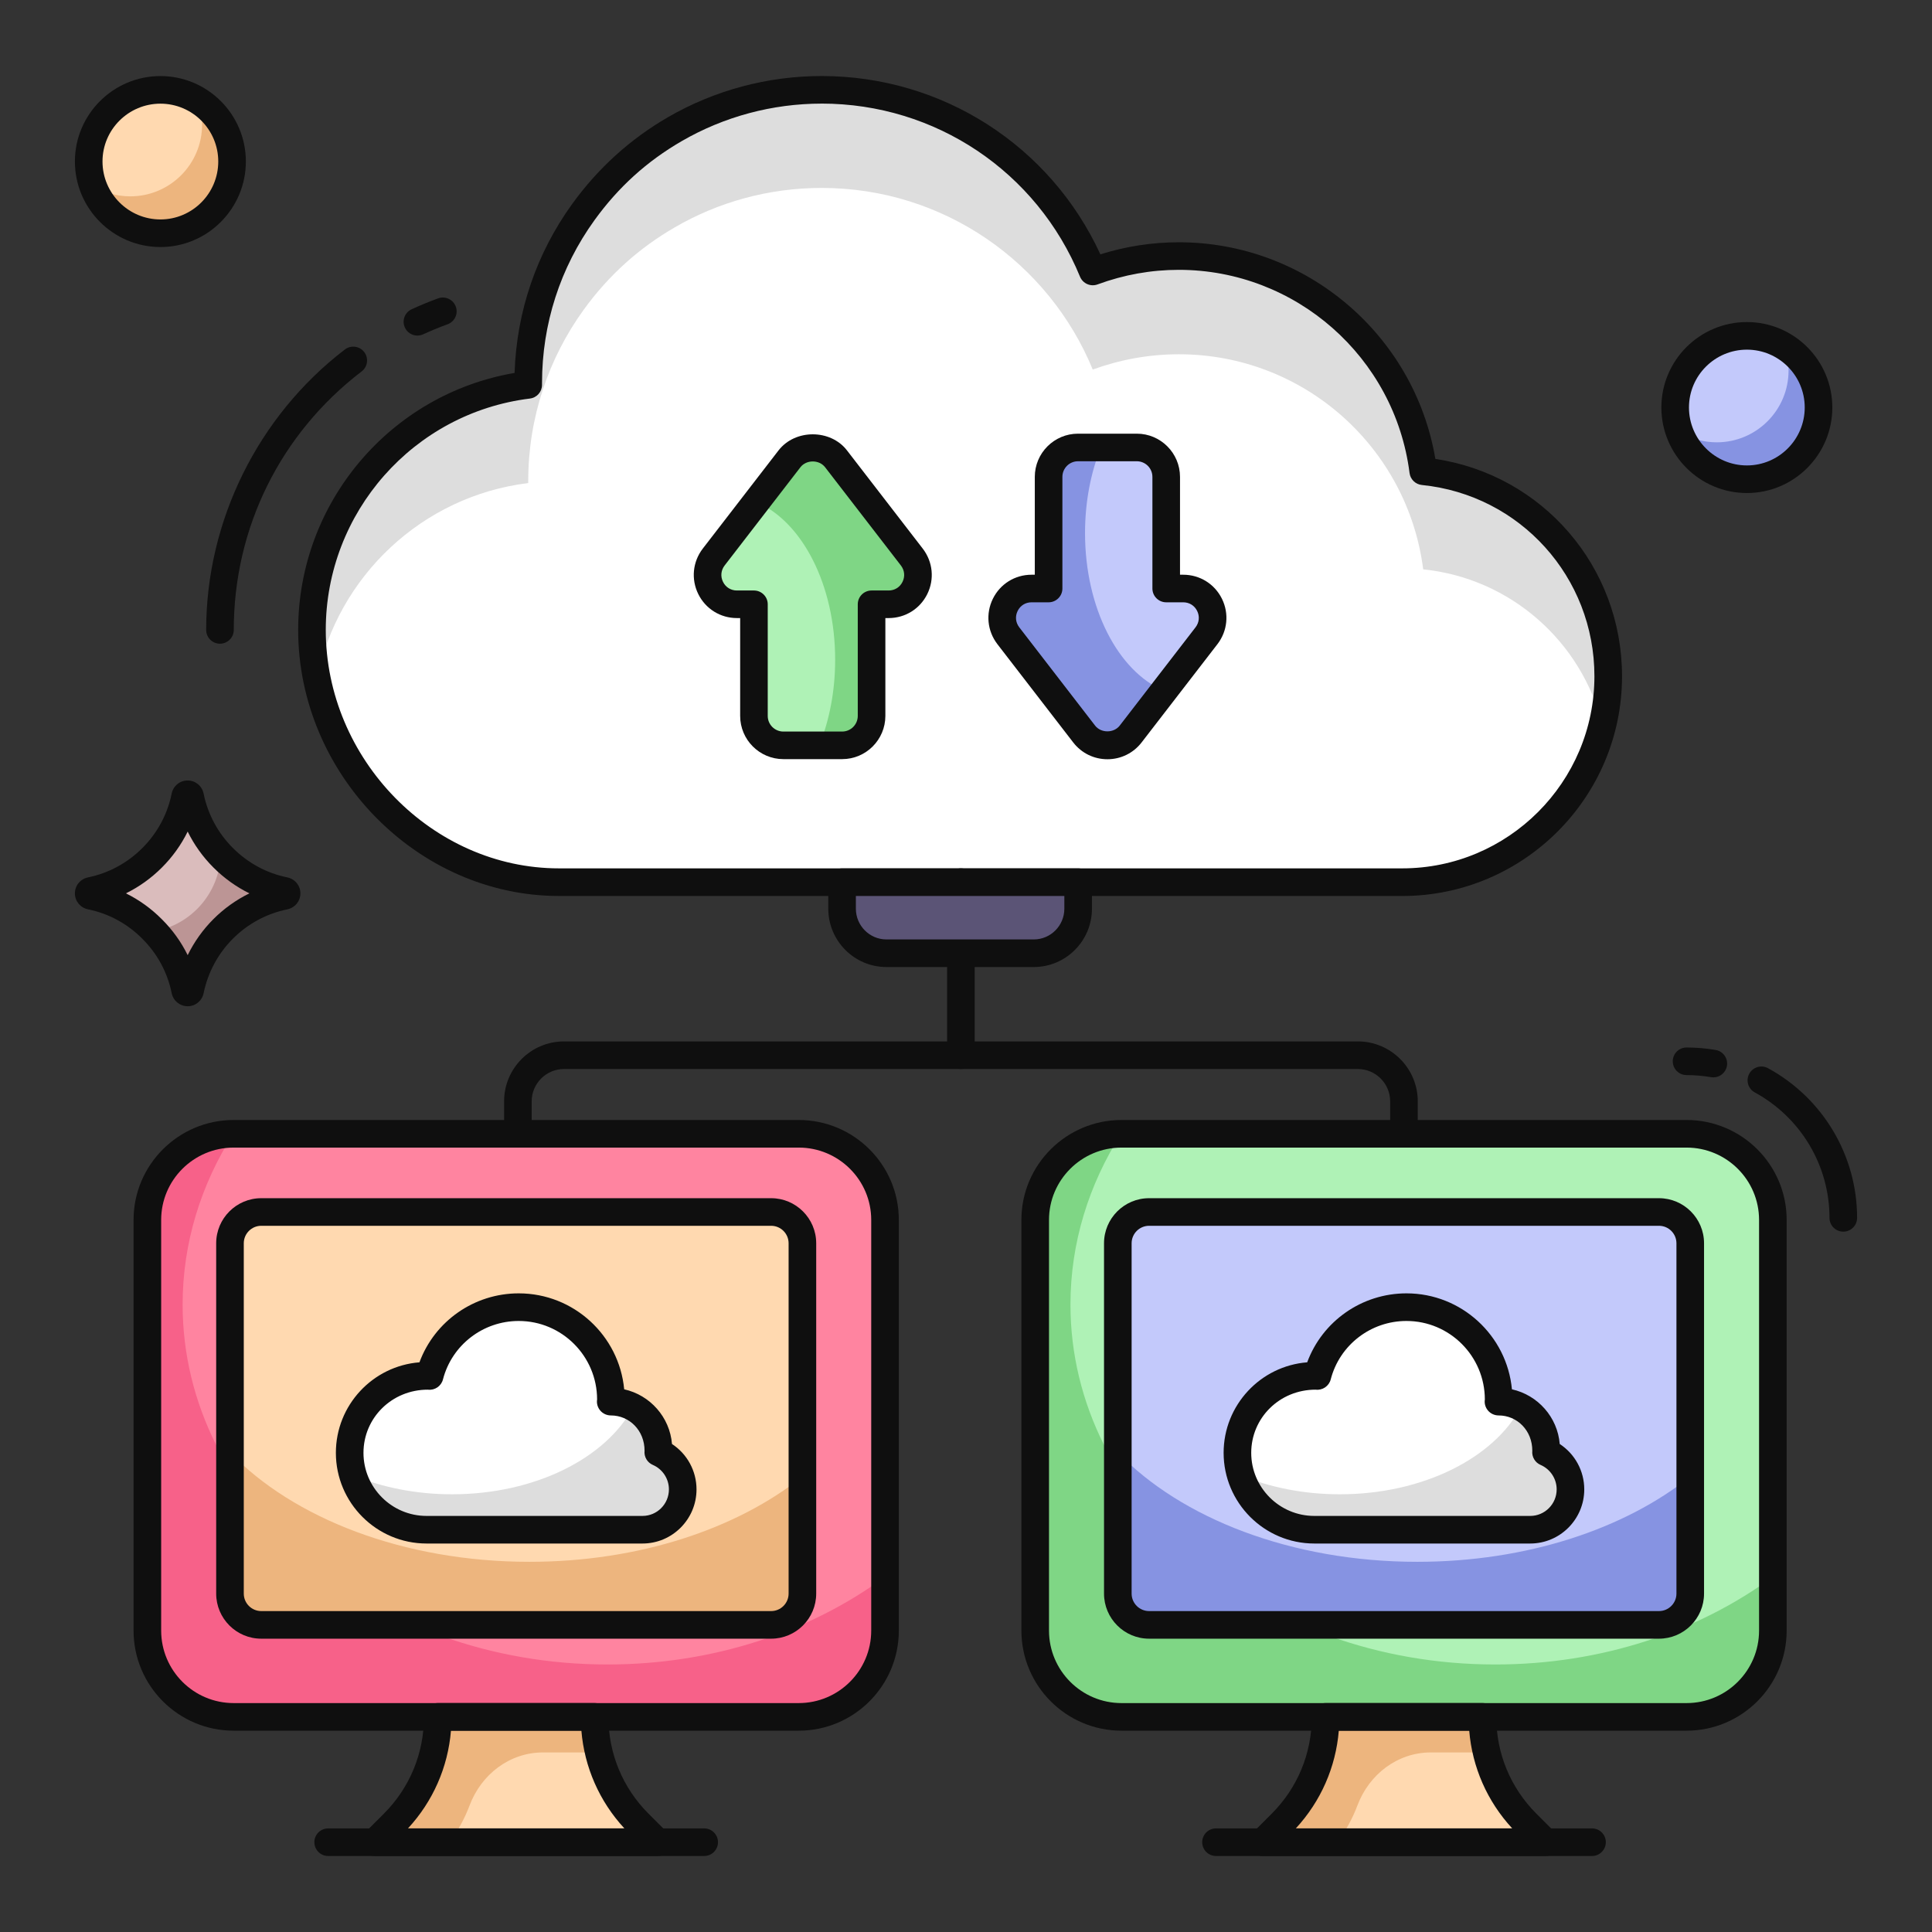
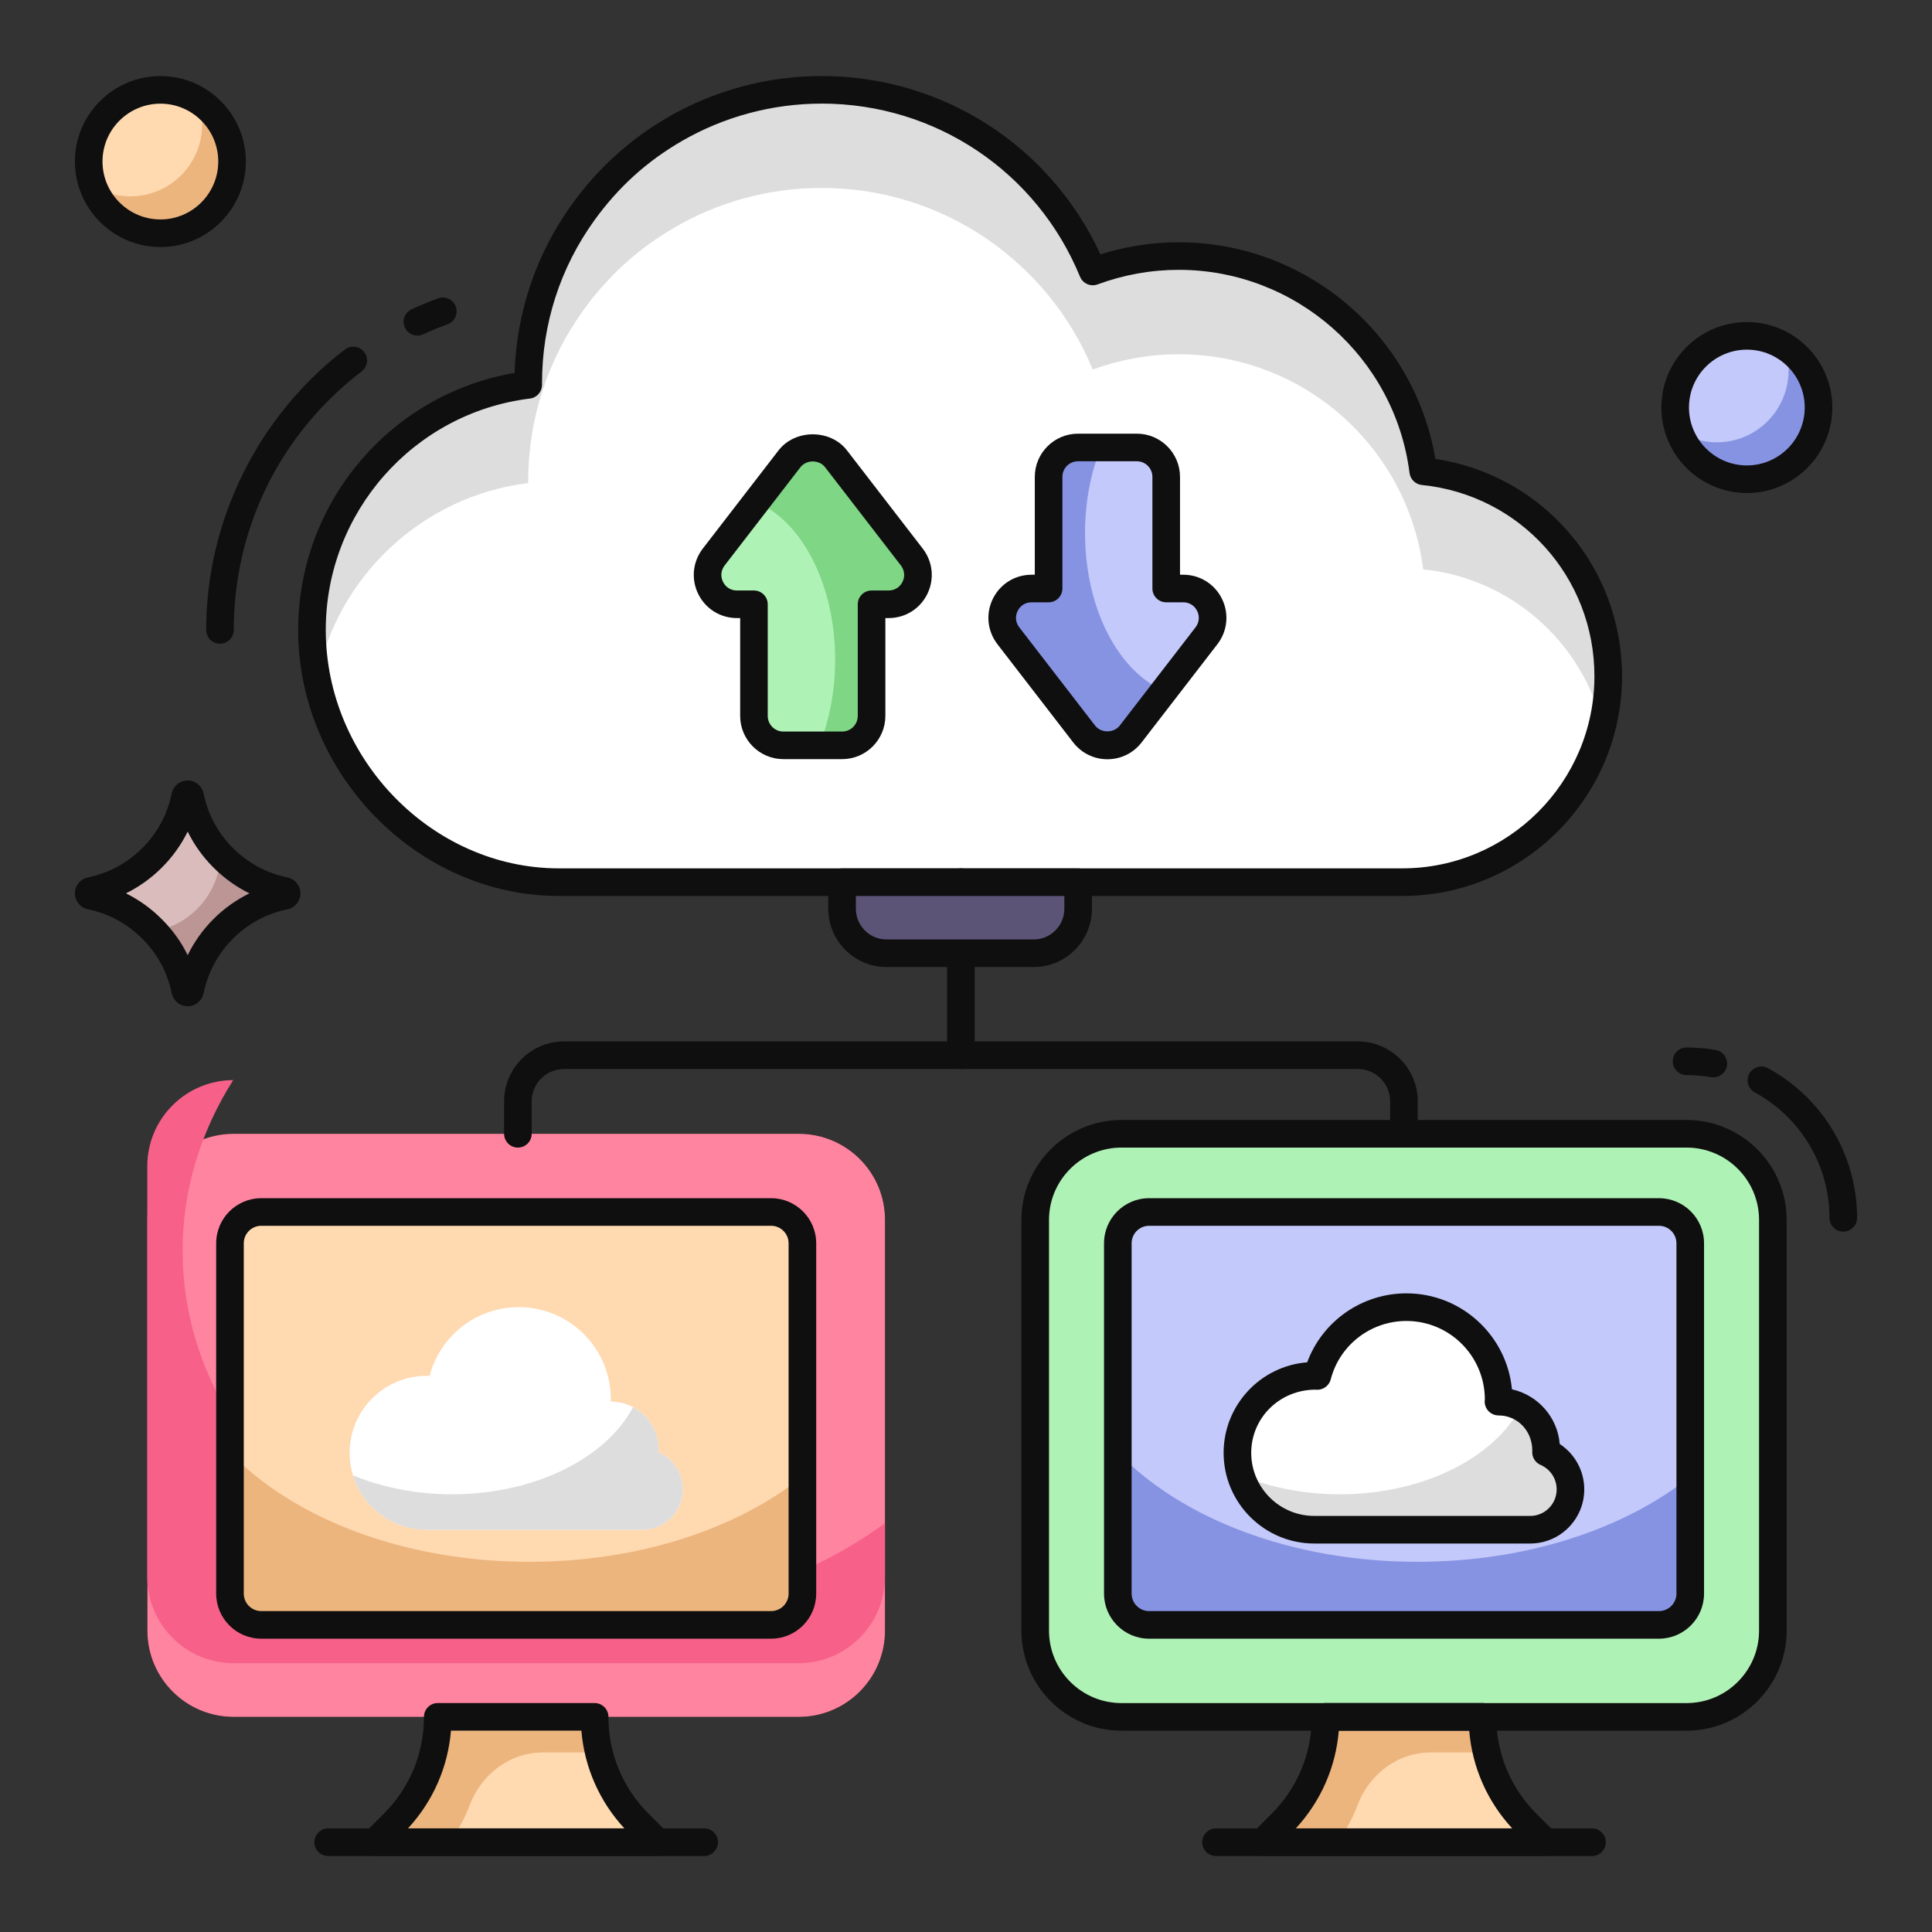
<svg xmlns="http://www.w3.org/2000/svg" id="Layer_1" viewBox="0 0 105 105">
  <rect x="0" y="0" width="105" height="105" fill="#333333" stroke="none" />
  <g>
    <g>
      <g>
        <path d="m36.68 7.017c2.337-1.353 5.066-2.136 7.973-2.136 6.653 0 12.356 4.082 14.738 9.874 1.454-.537 3.03-.839 4.674-.839 6.821 0 12.446 5.099 13.285 11.697 5.647.57 10.053 5.345 10.053 11.138 0 6.184-5.01 11.193-11.193 11.193h-45.836c-7.403 0-13.419-6.296-13.419-13.71 0-6.844 5.133-12.502 11.753-13.318v-.101c0-3.466 1.107-6.676 2.997-9.292 1.403-1.943 3.081-3.411 4.976-4.506z" fill="#fff" />
      </g>
      <g>
        <path d="m87.408 36.754c0 .92-.11 1.81-.32 2.66-1.11-4.53-4.99-7.99-9.74-8.47-.84-6.6-6.46-11.69-13.28-11.69-1.65 0-3.22.3-4.68.83-2.38-5.79-8.08-9.87-14.73-9.87-2.91 0-5.64.78-7.98 2.14-1.89 1.09-3.57 2.56-4.97 4.5-1.89 2.62-3 5.83-3 9.3v.1c-5.74.7-10.36 5.05-11.49 10.66-.17-.87-.26-1.77-.26-2.68 0-6.84 5.13-12.5 11.75-13.32v-.1c0-3.46 1.11-6.67 3-9.29 1.4-1.94 3.08-3.41 4.97-4.51 2.34-1.35 5.07-2.13 7.98-2.13 6.65 0 12.35 4.08 14.73 9.87 1.46-.54 3.03-.84 4.68-.84 6.82 0 12.44 5.1 13.28 11.7 5.65.57 10.06 5.34 10.06 11.14z" fill="#ddd" />
      </g>
      <g>
        <g>
          <path d="m22.687 18.239c-.284 0-.555-.162-.682-.437-.173-.376-.009-.822.368-.995.469-.216.948-.413 1.438-.592.388-.141.819.059.961.448.142.389-.059.82-.448.961-.451.164-.892.346-1.324.544-.102.047-.208.069-.313.069z" fill="#0f0f0f" />
        </g>
        <g>
          <path d="m11.955 34.984c-.414 0-.75-.336-.75-.75 0-5.93 2.818-11.627 7.538-15.24.329-.252.799-.189 1.052.14.251.329.189.8-.14 1.051-4.417 3.381-6.95 8.501-6.95 14.049-0.0.414-.336.75-.75.75z" fill="#0f0f0f" />
        </g>
      </g>
      <g>
        <path d="m76.21 48.694h-45.836c-7.68 0-14.169-6.622-14.169-14.459 0-6.924 5.012-12.816 11.762-13.967.107-3.324 1.183-6.488 3.13-9.183 1.404-1.943 3.156-3.53 5.208-4.717 2.528-1.463 5.415-2.236 8.349-2.236 6.556 0 12.427 3.78 15.15 9.691 1.384-.435 2.814-.656 4.263-.656 6.907 0 12.8 5.021 13.942 11.774 5.824.873 10.145 5.851 10.145 11.811 0 6.586-5.358 11.943-11.943 11.943zm-31.557-43.063c-2.67 0-5.298.704-7.597 2.035-0 0-0 0-0.0 0-1.895 1.095-3.446 2.5-4.744 4.296-1.867 2.586-2.854 5.647-2.854 8.853v.101c0 .379-.282.698-.658.744-6.325.78-11.095 6.185-11.095 12.574 0 7.025 5.802 12.959 12.669 12.959h45.836c5.758 0 10.443-4.685 10.443-10.443 0-5.384-4.032-9.852-9.378-10.392-.348-.035-.625-.305-.669-.652-.8-6.294-6.191-11.041-12.54-11.041-1.505 0-2.991.267-4.415.792-.378.14-.799-.045-.954-.418-2.35-5.716-7.863-9.409-14.044-9.409zm-7.973 1.386h.01z" fill="#0f0f0f" />
      </g>
      <g>
        <g>
          <path d="m48.099 66.299v22.32c0 2.59-2.1 4.69-4.69 4.69h-30.71c-2.59 0-4.69-2.1-4.69-4.69v-22.32c0-2.59 2.1-4.68 4.69-4.68h30.71c2.59 0 4.69 2.09 4.69 4.68z" fill="#0f0f0f" />
        </g>
        <g>
          <path d="m43.609 67.569v19.04c0 .94-.76 1.7-1.7 1.7h-27.71c-.94 0-1.7-.76-1.7-1.7v-19.04c0-.94.76-1.7 1.7-1.7h27.71c.94 0 1.7.76 1.7 1.7z" fill="#0f0f0f" />
        </g>
        <g>
          <path d="m20.373 100.119 1.017-1.017c1.537-1.537 2.401-3.622 2.401-5.796v-0h8.526v0c0 2.174.864 4.258 2.401 5.796l1.017 1.017z" fill="#0f0f0f" />
        </g>
        <g>
          <path d="m48.099 66.299v22.32c0 2.59-2.1 4.69-4.69 4.69h-30.71c-2.59 0-4.69-2.1-4.69-4.69v-22.32c0-2.59 2.1-4.68 4.69-4.68h30.71c2.59 0 4.69 2.09 4.69 4.68z" fill="#0f0f0f" />
        </g>
        <g>
          <path d="m43.609 67.569v19.04c0 .94-.76 1.7-1.7 1.7h-27.71c-.94 0-1.7-.76-1.7-1.7v-19.04c0-.94.76-1.7 1.7-1.7h27.71c.94 0 1.7.76 1.7 1.7z" fill="#0f0f0f" />
        </g>
        <g>
          <path d="m20.373 100.119 1.017-1.017c1.537-1.537 2.401-3.622 2.401-5.796v-0h8.526v0c0 2.174.864 4.258 2.401 5.796l1.017 1.017z" fill="#0f0f0f" />
        </g>
        <g>
          <path d="m48.099 66.299v22.32c0 2.59-2.1 4.69-4.69 4.69h-30.71c-2.59 0-4.69-2.1-4.69-4.69v-22.32c0-2.59 2.1-4.68 4.69-4.68h30.71c2.59 0 4.69 2.09 4.69 4.68z" fill="#ff84a0" />
        </g>
        <g>
-           <path d="m48.095 85.701v2.92c0 2.59-2.1 4.69-4.69 4.69h-30.71c-2.59 0-4.69-2.1-4.69-4.69v-22.32c0-2.58 2.09-4.67 4.67-4.68-1.75 2.76-2.75 5.92-2.75 9.28 0 10.8 10.34 19.56 23.09 19.56 5.76 0 11.04-1.79 15.08-4.76z" fill="#f76189" />
+           <path d="m48.095 85.701c0 2.59-2.1 4.69-4.69 4.69h-30.71c-2.59 0-4.69-2.1-4.69-4.69v-22.32c0-2.58 2.09-4.67 4.67-4.68-1.75 2.76-2.75 5.92-2.75 9.28 0 10.8 10.34 19.56 23.09 19.56 5.76 0 11.04-1.79 15.08-4.76z" fill="#f76189" />
        </g>
        <g>
          <path d="m43.609 67.569v19.04c0 .94-.76 1.7-1.7 1.7h-27.71c-.94 0-1.7-.76-1.7-1.7v-19.04c0-.94.76-1.7 1.7-1.7h27.71c.94 0 1.7.76 1.7 1.7z" fill="#ffd9b0" />
        </g>
        <g>
          <path d="m43.605 80.251v6.36c0 .94-.76 1.7-1.7 1.7h-27.71c-.94 0-1.7-.76-1.7-1.7v-7.68c3.43 3.58 9.44 5.95 16.28 5.95 5.96 0 11.29-1.8 14.83-4.63z" fill="#edb57e" />
        </g>
        <g>
          <path d="m20.373 100.119 1.017-1.017c1.537-1.537 2.401-3.622 2.401-5.796v-0h8.526v0c0 2.174.864 4.258 2.401 5.796l1.017 1.017z" fill="#ffd9b0" />
        </g>
        <g>
          <path d="m32.555 95.241h-3.043c-1.812 0-3.352 1.185-3.991 2.881-.268.712-.636 1.385-1.096 1.998h-4.05l1.01-1.02c1.54-1.54 2.41-3.62 2.41-5.79h8.52c0.0.65.08 1.3.24 1.93z" fill="#edb57e" />
        </g>
        <g>
          <g>
            <path d="m38.271 100.869h-20.436c-.414 0-.75-.336-.75-.75s.336-.75.75-.75h20.436c.414 0 .75.336.75.75s-.336.75-.75.75z" fill="#0f0f0f" />
          </g>
        </g>
        <g>
-           <path d="m43.409 94.059h-30.71c-3 0-5.44-2.44-5.44-5.44v-22.32c0-2.994 2.44-5.43 5.44-5.43h30.71c3 0 5.44 2.436 5.44 5.43v22.32c0 3-2.44 5.44-5.44 5.44zm-30.71-31.69c-2.172 0-3.94 1.763-3.94 3.93v22.32c0 2.173 1.768 3.94 3.94 3.94h30.71c2.172 0 3.94-1.767 3.94-3.94v-22.32c0-2.167-1.768-3.93-3.94-3.93h-30.71z" fill="#0f0f0f" />
-         </g>
+           </g>
        <g>
          <path d="m41.909 89.059h-27.71c-1.351 0-2.45-1.099-2.45-2.45v-19.04c0-1.351 1.099-2.45 2.45-2.45h27.71c1.351 0 2.45 1.099 2.45 2.45v19.04c0 1.351-1.099 2.45-2.45 2.45zm-27.71-22.44c-.524 0-.95.426-.95.95v19.04c0 .524.426.95.95.95h27.71c.523 0 .95-.426.95-.95v-19.04c0-.524-.426-.95-.95-.95z" fill="#0f0f0f" />
        </g>
        <g>
          <path d="m35.734 100.869h-15.361c-.303 0-.577-.183-.693-.463s-.052-.603.163-.817l1.017-1.017c1.406-1.406 2.181-3.276 2.181-5.265 0-.414.336-.75.75-.75h8.526c.414 0 .75.336.75.75 0 1.989.774 3.859 2.181 5.265l1.017 1.017c.214.214.279.537.163.817s-.39.463-.693.463zm-13.561-1.5h11.76c-1.359-1.473-2.172-3.326-2.336-5.312h-7.088c-.164 1.987-.977 3.84-2.336 5.312z" fill="#0f0f0f" />
        </g>
      </g>
      <g>
        <g>
          <path d="m96.351 66.299v22.32c0 2.59-2.1 4.69-4.69 4.69h-30.71c-2.59 0-4.69-2.1-4.69-4.69v-22.32c0-2.59 2.1-4.68 4.69-4.68h30.71c2.59 0 4.69 2.09 4.69 4.68z" fill="#0f0f0f" />
        </g>
        <g>
          <path d="m91.861 67.569v19.04c0 .94-.76 1.7-1.7 1.7h-27.71c-.94 0-1.7-.76-1.7-1.7v-19.04c0-.94.76-1.7 1.7-1.7h27.71c.94 0 1.7.76 1.7 1.7z" fill="#0f0f0f" />
        </g>
        <g>
          <path d="m68.625 100.119 1.017-1.017c1.537-1.537 2.401-3.622 2.401-5.796v-0h8.526v0c0 2.174.864 4.258 2.401 5.796l1.017 1.017z" fill="#0f0f0f" />
        </g>
        <g>
          <path d="m96.351 66.299v22.32c0 2.59-2.1 4.69-4.69 4.69h-30.71c-2.59 0-4.69-2.1-4.69-4.69v-22.32c0-2.59 2.1-4.68 4.69-4.68h30.71c2.59 0 4.69 2.09 4.69 4.68z" fill="#0f0f0f" />
        </g>
        <g>
          <path d="m91.861 67.569v19.04c0 .94-.76 1.7-1.7 1.7h-27.71c-.94 0-1.7-.76-1.7-1.7v-19.04c0-.94.76-1.7 1.7-1.7h27.71c.94 0 1.7.76 1.7 1.7z" fill="#0f0f0f" />
        </g>
        <g>
          <path d="m68.625 100.119 1.017-1.017c1.537-1.537 2.401-3.622 2.401-5.796v-0h8.526v0c0 2.174.864 4.258 2.401 5.796l1.017 1.017z" fill="#0f0f0f" />
        </g>
        <g>
          <path d="m96.351 66.299v22.32c0 2.59-2.1 4.69-4.69 4.69h-30.71c-2.59 0-4.69-2.1-4.69-4.69v-22.32c0-2.59 2.1-4.68 4.69-4.68h30.71c2.59 0 4.69 2.09 4.69 4.68z" fill="#aff2b6" />
        </g>
        <g>
-           <path d="m96.347 85.701v2.92c0 2.59-2.1 4.69-4.69 4.69h-30.71c-2.59 0-4.69-2.1-4.69-4.69v-22.32c0-2.58 2.09-4.67 4.67-4.68-1.75 2.76-2.75 5.92-2.75 9.28 0 10.8 10.34 19.56 23.09 19.56 5.76 0 11.04-1.79 15.08-4.76z" fill="#7fd685" />
-         </g>
+           </g>
        <g>
          <path d="m91.861 67.569v19.04c0 .94-.76 1.7-1.7 1.7h-27.71c-.94 0-1.7-.76-1.7-1.7v-19.04c0-.94.76-1.7 1.7-1.7h27.71c.94 0 1.7.76 1.7 1.7z" fill="#c3c9fb" />
        </g>
        <g>
          <path d="m91.857 80.251v6.36c0 .94-.76 1.7-1.7 1.7h-27.71c-.94 0-1.7-.76-1.7-1.7v-7.68c3.43 3.58 9.44 5.95 16.28 5.95 5.96 0 11.29-1.8 14.83-4.63z" fill="#8693e2" />
        </g>
        <g>
          <path d="m68.625 100.119 1.017-1.017c1.537-1.537 2.401-3.622 2.401-5.796v-0h8.526v0c0 2.174.864 4.258 2.401 5.796l1.017 1.017z" fill="#ffd9b0" />
        </g>
        <g>
          <path d="m80.807 95.241h-3.043c-1.812 0-3.352 1.185-3.991 2.881-.268.712-.636 1.385-1.096 1.998h-4.05l1.01-1.02c1.54-1.54 2.41-3.62 2.41-5.79h8.52c-0.0.65.08 1.3.24 1.93z" fill="#edb57e" />
        </g>
        <g>
          <g>
            <path d="m86.523 100.869h-20.436c-.414 0-.75-.336-.75-.75s.336-.75.75-.75h20.436c.414 0 .75.336.75.75s-.336.75-.75.75z" fill="#0f0f0f" />
          </g>
        </g>
        <g>
          <path d="m100.179 66.938c-.414 0-.75-.336-.75-.75 0-2.84-1.556-5.452-4.06-6.817-.364-.198-.498-.654-.3-1.017.199-.364.655-.498 1.018-.3 2.987 1.628 4.842 4.745 4.842 8.134 0 .414-.336.75-.75.75z" fill="#0f0f0f" />
        </g>
        <g>
          <path d="m93.116 58.553c-.042 0-.085-.004-.128-.011-.436-.075-.882-.113-1.327-.113-.414 0-.75-.336-.75-.75s.336-.75.75-.75c.53 0 1.062.045 1.582.135.408.07.682.458.612.866-.063.365-.38.623-.738.623z" fill="#0f0f0f" />
        </g>
        <g>
          <path d="m91.661 94.059h-30.71c-3 0-5.44-2.44-5.44-5.44v-22.32c0-2.994 2.44-5.43 5.44-5.43h30.71c3 0 5.44 2.436 5.44 5.43v22.32c0 3-2.44 5.44-5.44 5.44zm-30.71-31.69c-2.172 0-3.94 1.763-3.94 3.93v22.32c0 2.173 1.768 3.94 3.94 3.94h30.71c2.172 0 3.94-1.767 3.94-3.94v-22.32c0-2.167-1.768-3.93-3.94-3.93h-30.71z" fill="#0f0f0f" />
        </g>
        <g>
          <path d="m90.161 89.059h-27.71c-1.351 0-2.45-1.099-2.45-2.45v-19.04c0-1.351 1.099-2.45 2.45-2.45h27.71c1.351 0 2.45 1.099 2.45 2.45v19.04c0 1.351-1.099 2.45-2.45 2.45zm-27.71-22.44c-.524 0-.95.426-.95.95v19.04c0 .524.426.95.95.95h27.71c.523 0 .95-.426.95-.95v-19.04c0-.524-.426-.95-.95-.95z" fill="#0f0f0f" />
        </g>
        <g>
          <path d="m83.986 100.869h-15.361c-.303 0-.577-.183-.693-.463s-.052-.603.163-.817l1.017-1.017c1.406-1.406 2.181-3.276 2.181-5.265 0-.414.336-.75.75-.75h8.527c.414 0 .75.336.75.75 0 1.989.774 3.859 2.181 5.265l1.017 1.017c.214.214.279.537.163.817s-.39.463-.693.463zm-13.561-1.5h11.76c-1.359-1.472-2.172-3.326-2.336-5.312h-7.088c-.164 1.987-.977 3.84-2.336 5.312z" fill="#0f0f0f" />
        </g>
      </g>
      <g>
        <g>
          <path d="m37.104 80.945c0 1.209-.976 2.192-2.185 2.192-1.089 0-10.123 0-11.737 0-2.311 0-4.178-1.873-4.178-4.178 0-2.312 1.866-4.185 4.178-4.185.053 0 .113 0 .166.007.558-2.159 2.517-3.74 4.842-3.74 2.77 0 5.008 2.238 5.008 5.008 0 .04 0 .086-.007.126h.007c1.428 0 2.584 1.156 2.584 2.577 0 .06 0 .113-.007.173.784.339 1.328 1.116 1.328 2.019z" fill="#fff" />
        </g>
        <g>
          <path d="m37.105 80.941c0 1.21-.98 2.2-2.19 2.2h-11.73c-1.88 0-3.48-1.25-4-2.96 1.57.65 3.41 1.03 5.38 1.03 4.52 0 8.37-1.97 9.84-4.73.23.12.44.27.62.45.47.47.76 1.11.76 1.82 0 .06 0 .12-.01.17.78.34 1.33 1.12 1.33 2.02z" fill="#ddd" />
        </g>
        <g>
-           <path d="m34.919 83.887h-11.737c-2.717 0-4.928-2.211-4.928-4.928 0-2.591 2.004-4.721 4.542-4.92.825-2.233 2.967-3.748 5.395-3.748 2.992 0 5.458 2.293 5.732 5.215 1.406.313 2.478 1.51 2.598 2.972.823.539 1.333 1.461 1.333 2.467 0 1.622-1.317 2.942-2.935 2.942zm-11.665-8.362c-1.964 0-3.5 1.54-3.5 3.434 0 1.89 1.538 3.428 3.428 3.428h11.737c.792 0 1.435-.647 1.435-1.442 0-.578-.344-1.101-.876-1.331-.301-.13-.483-.441-.448-.768.002-1.101-.821-1.92-1.832-1.92-.22 0-.431-.096-.574-.263s-.208-.388-.173-.605c-.003-2.356-1.913-4.266-4.261-4.266-1.94 0-3.633 1.306-4.116 3.177-.094.365-.445.602-.818.557-0-0-.001-0-.001-0z" fill="#0f0f0f" />
-         </g>
+           </g>
      </g>
      <g>
        <g>
          <path d="m85.351 80.945c0 1.209-.976 2.192-2.185 2.192-1.089 0-10.123 0-11.737 0-2.312 0-4.178-1.873-4.178-4.178 0-2.312 1.866-4.185 4.178-4.185.053 0 .113 0 .166.007.558-2.159 2.517-3.74 4.842-3.74 2.77 0 5.008 2.238 5.008 5.008 0 .04 0 .086-.007.126h.007c1.428 0 2.584 1.156 2.584 2.577 0 .06 0 .113-.007.173.784.339 1.328 1.116 1.328 2.019z" fill="#fff" />
        </g>
        <g>
          <path d="m85.352 80.941c0 1.21-.98 2.2-2.19 2.2h-11.73c-1.88 0-3.48-1.25-4-2.96 1.57.65 3.41 1.03 5.38 1.03 4.52 0 8.37-1.97 9.84-4.73.23.12.44.27.62.45.47.47.76 1.11.76 1.82 0 .06 0 .12-.01.17.78.34 1.33 1.12 1.33 2.02z" fill="#ddd" />
        </g>
        <g>
          <path d="m83.166 83.887h-11.737c-2.717 0-4.928-2.211-4.928-4.928 0-2.591 2.004-4.721 4.542-4.92.825-2.233 2.967-3.748 5.395-3.748 2.992 0 5.458 2.293 5.732 5.215 1.406.313 2.478 1.51 2.598 2.972.823.539 1.333 1.461 1.333 2.467 0 1.622-1.317 2.942-2.935 2.942zm-11.665-8.362c-1.964 0-3.5 1.54-3.5 3.434 0 1.89 1.538 3.428 3.428 3.428h11.737c.792 0 1.435-.647 1.435-1.442 0-.578-.344-1.101-.876-1.331-.301-.13-.483-.441-.448-.768.002-1.101-.821-1.92-1.832-1.92-.22 0-.431-.096-.574-.263s-.208-.388-.173-.605c-.003-2.356-1.913-4.266-4.261-4.266-1.94 0-3.633 1.306-4.116 3.177-.094.365-.446.602-.818.557-0-0-.001-0-.001-0z" fill="#0f0f0f" />
        </g>
      </g>
      <g>
        <path d="m76.302 62.369c-.414 0-.75-.336-.75-.75v-1.763c0-.969-.789-1.758-1.758-1.758h-43.14c-.97 0-1.758.789-1.758 1.758v1.763c0 .414-.336.75-.75.75s-.75-.336-.75-.75v-1.763c0-1.797 1.461-3.258 3.258-3.258h43.14c1.797 0 3.258 1.462 3.258 3.258v1.763c0 .414-.336.75-.75.75z" fill="#0f0f0f" />
      </g>
      <g>
        <path d="m52.223 58.098c-.414 0-.75-.336-.75-.75v-9.404c0-.414.336-.75.75-.75s.75.336.75.75v9.404c0 .414-.336.75-.75.75z" fill="#0f0f0f" />
      </g>
      <g>
        <path d="m58.595 47.946v1.44c0 1.34-1.08 2.42-2.41 2.42h-8.01c-1.33 0-2.41-1.08-2.41-2.42v-1.44z" fill="#5b5476" />
      </g>
      <g>
        <path d="m56.185 52.556h-8.01c-1.742 0-3.16-1.422-3.16-3.17v-1.44c0-.414.336-.75.75-.75h12.83c.414 0 .75.336.75.75v1.44c0 1.748-1.417 3.17-3.16 3.17zm-9.67-3.86v.69c0 .921.745 1.67 1.66 1.67h8.01c.916 0 1.66-.749 1.66-1.67v-.69z" fill="#0f0f0f" />
      </g>
      <g>
        <g>
          <g>
            <path d="m38.787 30.276 4.123-5.344c.641-.825 1.883-.825 2.525 0l4.123 5.344c.804 1.048.061 2.565-1.262 2.565h-.927v6.067c0 .886-.713 1.599-1.598 1.599h-3.197c-.886 0-1.598-.713-1.598-1.599v-6.067h-.927c-1.323 0-2.066-1.517-1.262-2.565z" fill="#aff2b6" />
          </g>
          <g>
            <path d="m41.103 27.283 1.799-2.346c.653-.829 1.888-.829 2.54 0l4.11 5.345c.811 1.04.071 2.557-1.252 2.557h-.935v6.068c0 .882-.706 1.605-1.588 1.605h-1.252c.547-1.358.864-2.946.864-4.656 0-4.076-1.799-7.515-4.286-8.573z" fill="#7fd685" />
          </g>
          <g>
            <path d="m45.771 41.257h-3.197c-1.295 0-2.348-1.054-2.348-2.349v-5.317h-.176c-.898 0-1.703-.5-2.1-1.305-.398-.807-.306-1.752.242-2.467 0-.001.001-.001.001-.002l4.123-5.344c.9-1.159 2.813-1.157 3.71-.002l4.125 5.347c.549.716.643 1.661.245 2.468-.397.805-1.202 1.305-2.101 1.305h-.177v5.317c-0 1.295-1.053 2.349-2.348 2.349zm-6.39-10.523c-.2.261-.232.594-.087.889.145.294.427.469.755.469h.926c.414 0 .75.336.75.75v6.067c0 .468.38.849.848.849h3.197c.467 0 .848-.381.848-.849v-6.067c0-.414.336-.75.75-.75h.927c.328 0 .61-.175.755-.469.146-.295.113-.628-.088-.89l-4.122-5.343c-.321-.414-1.014-.416-1.338.002z" fill="#0f0f0f" />
          </g>
        </g>
        <g>
          <g>
            <path d="m65.571 34.549-4.123 5.344c-.641.825-1.883.825-2.525 0l-4.123-5.344c-.804-1.048-.061-2.565 1.262-2.565h.927v-6.067c0-.886.713-1.599 1.598-1.599h3.197c.886 0 1.598.713 1.598 1.599v6.067h.927c1.323 0 2.066 1.517 1.262 2.565z" fill="#c3c9fb" />
          </g>
          <g>
            <path d="m63.255 37.542-1.799 2.346c-.653.829-1.888.829-2.54 0l-4.11-5.345c-.811-1.04-.071-2.557 1.252-2.557h.935v-6.068c0-.882.706-1.605 1.588-1.605h1.252c-.547 1.358-.864 2.946-.864 4.656 0 4.076 1.799 7.515 4.286 8.573z" fill="#8693e2" />
          </g>
          <g>
            <path d="m60.185 41.263c-.73 0-1.406-.331-1.854-.908l-4.125-5.347c-.549-.716-.643-1.661-.245-2.468.397-.805 1.202-1.305 2.101-1.305h.177v-5.317c0-1.295 1.053-2.349 2.348-2.349h3.196c1.295 0 2.348 1.054 2.348 2.349v5.317h.177c.898 0 1.703.5 2.101 1.305.398.807.305 1.752-.243 2.467-0.0 0-.001.001-.001.001l-4.123 5.344c-.45.58-1.126.911-1.856.911zm-4.123-8.529c-.328 0-.61.175-.755.469-.146.295-.113.628.088.89l4.122 5.343c.321.414 1.014.416 1.338-.002l4.12-5.341c.201-.262.234-.594.088-.89-.145-.294-.427-.469-.755-.469h-.927c-.414 0-.75-.336-.75-.75v-6.067c0-.468-.38-.849-.848-.849h-3.196c-.468 0-.848.381-.848.849v6.067c0 .414-.336.75-.75.75zm9.508 1.815h.01z" fill="#0f0f0f" />
          </g>
        </g>
      </g>
    </g>
    <g>
      <g>
        <path d="m15.462 48.686c-2.574.53-4.599 2.561-5.129 5.135-.032.153-.236.153-.268 0-.262-1.29-.901-2.44-1.801-3.334-.888-.894-2.037-1.539-3.328-1.801-.153-.032-.153-.236 0-.268 1.29-.262 2.44-.907 3.334-1.801.894-.894 1.533-2.044 1.795-3.334.032-.153.236-.153.268 0 .262 1.29.901 2.44 1.795 3.334.894.894 2.044 1.539 3.334 1.801.153.032.153.236 0 .268z" fill="#dabcbc" />
      </g>
      <g>
        <path d="m15.464 48.682c-2.579.53-4.603 2.562-5.133 5.141-.035.148-.234.148-.269 0-.252-1.233-.834-2.336-1.667-3.205 1.997-.365 3.517-2.067 3.604-4.151.035.052.087.104.13.148.895.895 2.041 1.537 3.335 1.798.148.035.148.243 0 .269z" fill="#bc9595" />
      </g>
      <g>
        <path d="m10.199 54.686c-.425 0-.782-.293-.869-.713-.228-1.123-.779-2.144-1.595-2.954-.815-.821-1.833-1.372-2.949-1.598-.422-.087-.715-.444-.715-.868-0-.424.292-.781.711-.869 1.118-.227 2.139-.779 2.957-1.597.813-.813 1.363-1.834 1.59-2.953.087-.423.444-.716.869-.716.424 0 .781.293.868.713.228 1.122.778 2.143 1.591 2.956.818.818 1.839 1.371 2.953 1.596.423.088.716.446.716.87-0.0.424-.294.781-.713.868l-0.0 0c-2.289.471-4.073 2.258-4.546 4.552-.087.42-.444.714-.868.714zm-3.354-6.134c.717.354 1.375.827 1.951 1.407.577.573 1.05 1.232 1.404 1.951.715-1.46 1.896-2.642 3.354-3.358-.717-.354-1.377-.826-1.956-1.406-.576-.575-1.046-1.234-1.398-1.951-.353.717-.823 1.375-1.399 1.951-.579.579-1.239 1.052-1.956 1.405zm8.617.134h.01zm-.152-.734c-.001 0-.002 0-.003 0.0.001-0.0.001-0.0.003-0z" fill="#0f0f0f" />
      </g>
    </g>
    <g>
      <g>
        <path d="m98.833 22.145c0 2.156-1.744 3.9-3.892 3.9-2.156 0-3.899-1.744-3.899-3.9 0-2.148 1.744-3.892 3.899-3.892 2.148 0 3.892 1.744 3.892 3.892z" fill="#c3c9fb" />
      </g>
      <g>
        <path d="m98.833 22.144c0 2.153-1.748 3.901-3.892 3.901-1.684 0-3.128-1.076-3.671-2.576.589.359 1.288.57 2.033.57 2.153 0 3.901-1.748 3.901-3.901 0-.451-.074-.892-.221-1.297 1.104.681 1.849 1.905 1.849 3.303z" fill="#8693e2" />
      </g>
      <g>
        <path d="m94.941 26.795c-2.563 0-4.649-2.086-4.649-4.65 0-2.56 2.086-4.642 4.649-4.642 2.56 0 4.642 2.083 4.642 4.642 0 2.564-2.083 4.65-4.642 4.65zm0-7.792c-1.737 0-3.149 1.409-3.149 3.142 0 1.737 1.413 3.15 3.149 3.15 1.732 0 3.142-1.413 3.142-3.15 0-1.733-1.41-3.142-3.142-3.142z" fill="#0f0f0f" />
      </g>
    </g>
    <g>
      <g>
        <path d="m12.613 8.776c0 2.156-1.744 3.9-3.892 3.9-2.156 0-3.9-1.744-3.9-3.9 0-2.148 1.744-3.892 3.9-3.892 2.148-0 3.892 1.744 3.892 3.892z" fill="#ffd9b0" />
      </g>
      <g>
        <path d="m12.613 8.775c0 2.153-1.748 3.901-3.892 3.901-1.684 0-3.128-1.076-3.671-2.576.589.359 1.288.571 2.033.571 2.153 0 3.901-1.748 3.901-3.901 0-.451-.074-.892-.221-1.297 1.104.681 1.849 1.905 1.849 3.303z" fill="#edb57e" />
      </g>
      <g>
        <path d="m8.72 13.426c-2.563 0-4.649-2.086-4.649-4.65 0-2.56 2.086-4.642 4.649-4.642 2.56 0 4.642 2.083 4.642 4.642 0 2.564-2.083 4.65-4.642 4.65zm0-7.792c-1.737 0-3.149 1.409-3.149 3.142 0 1.737 1.413 3.15 3.149 3.15 1.732 0 3.142-1.413 3.142-3.15 0-1.733-1.41-3.142-3.142-3.142z" fill="#0f0f0f" />
      </g>
    </g>
  </g>
</svg>